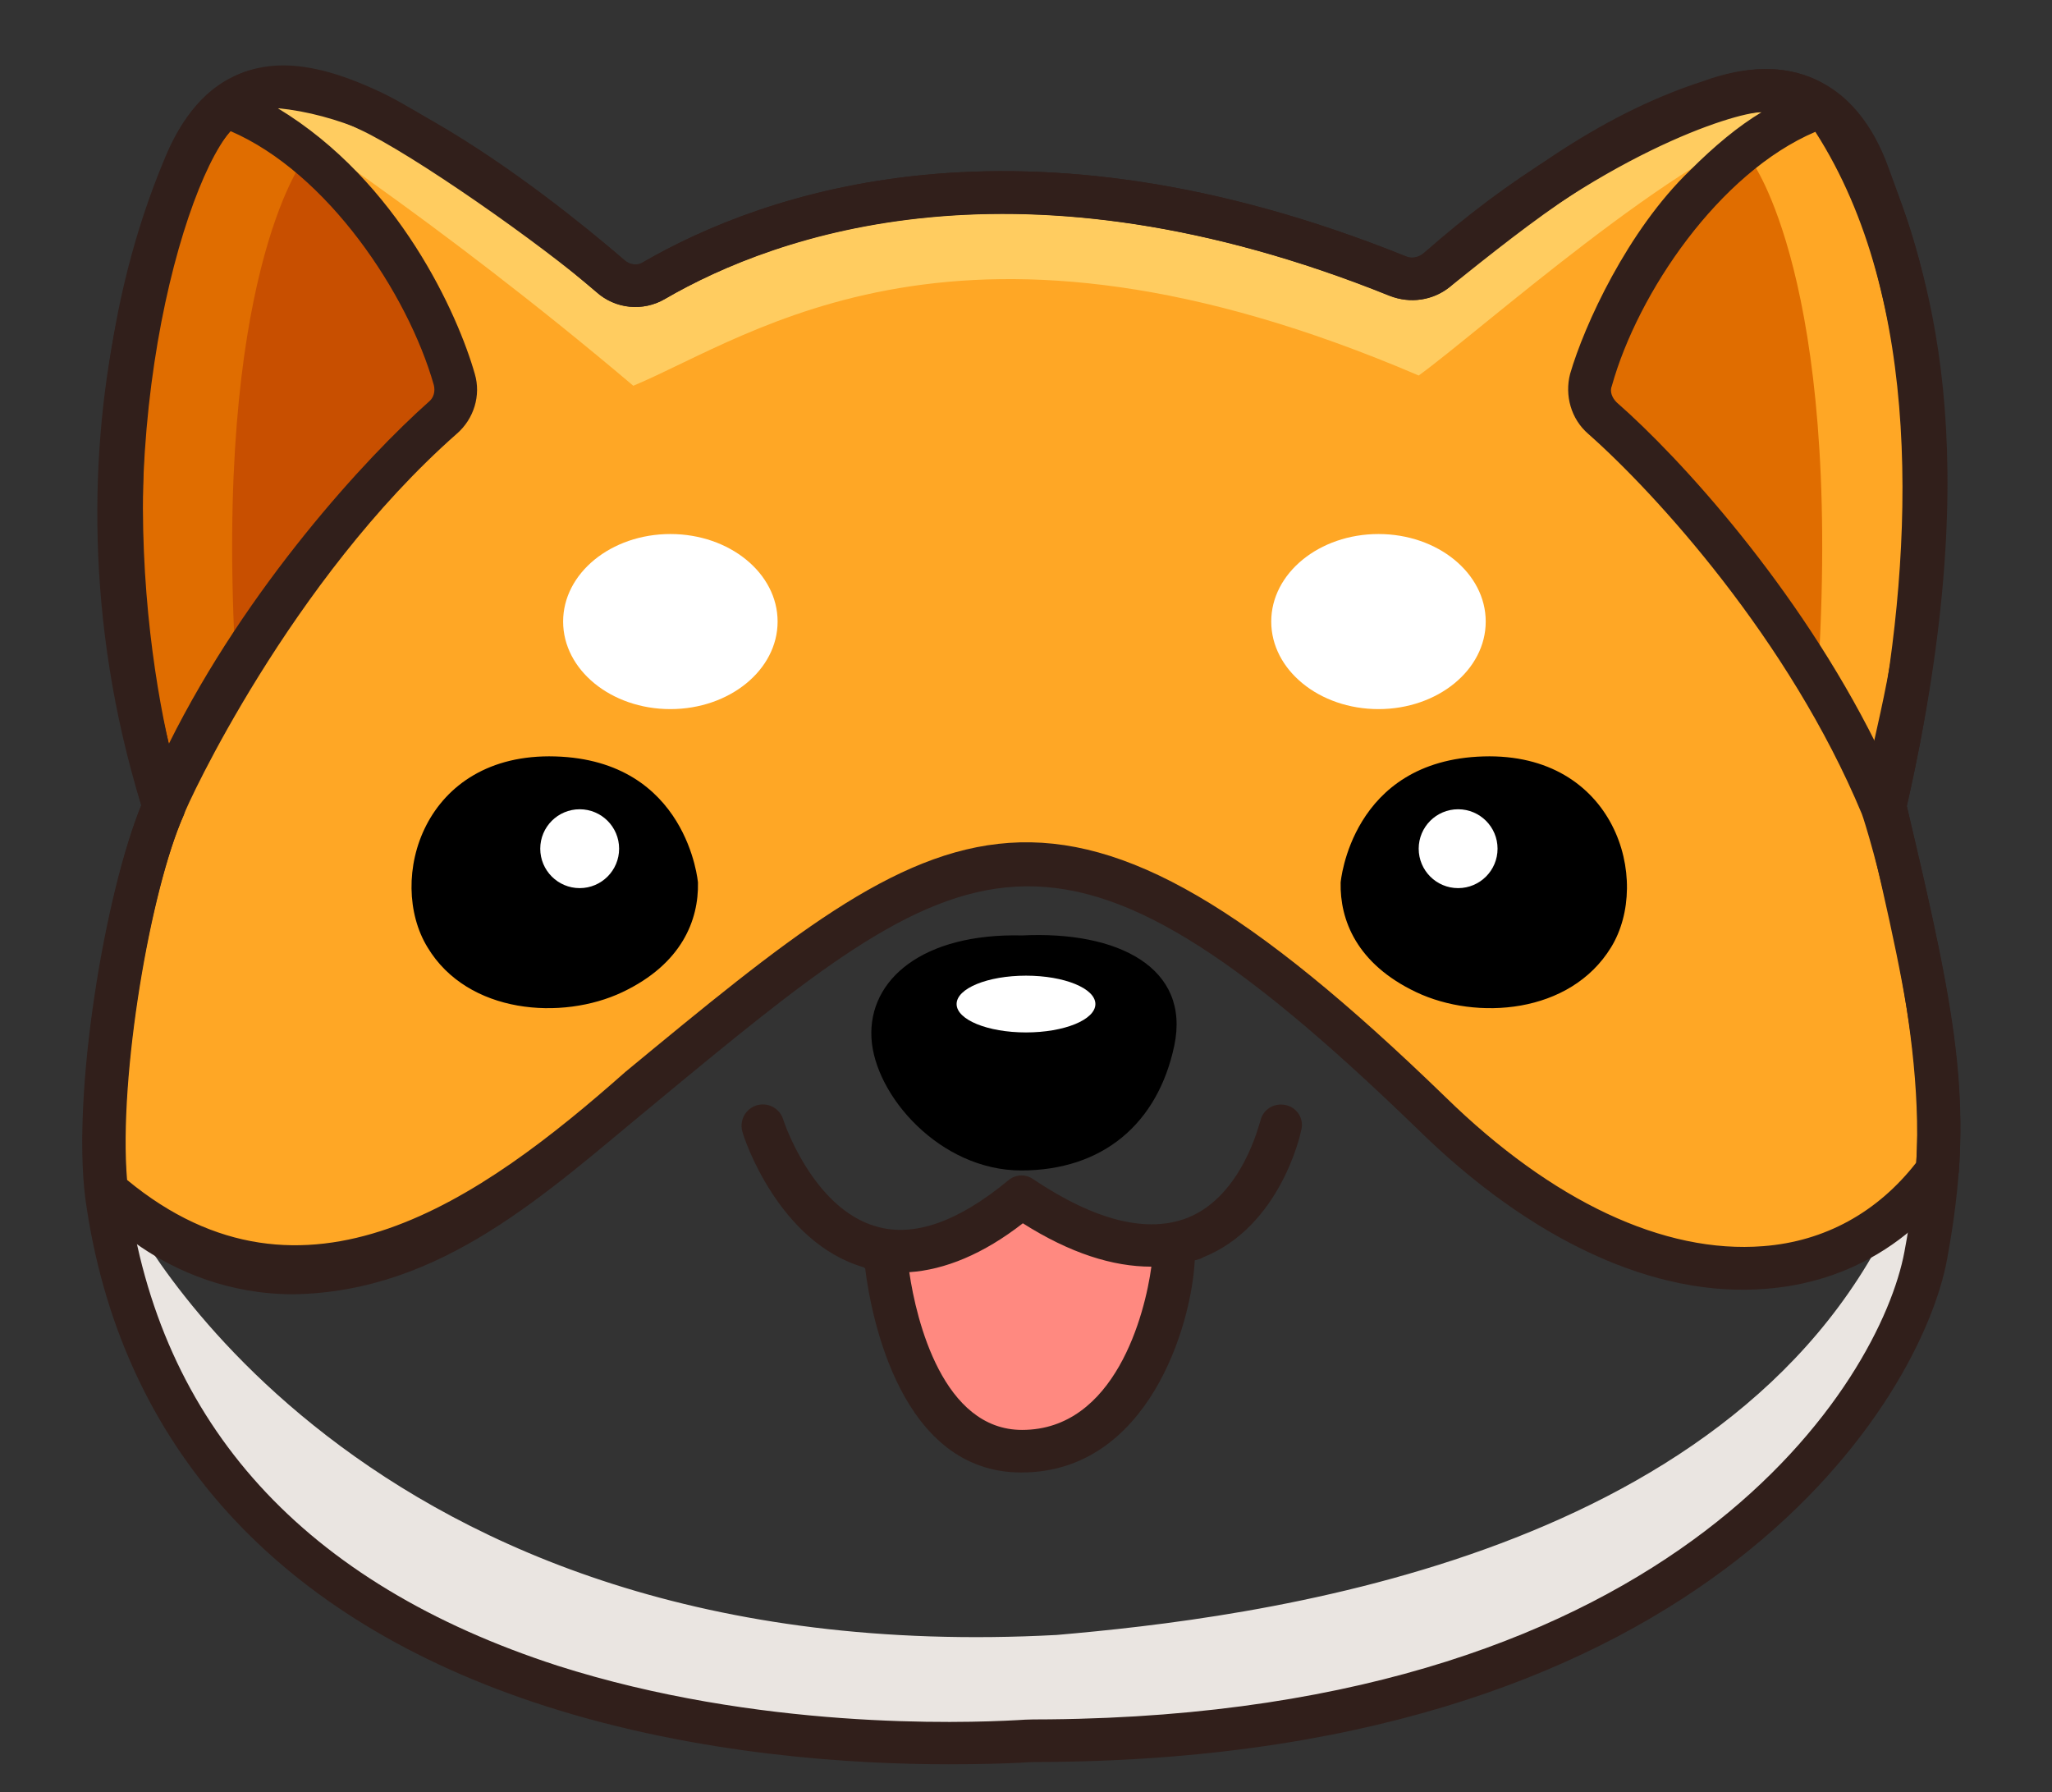
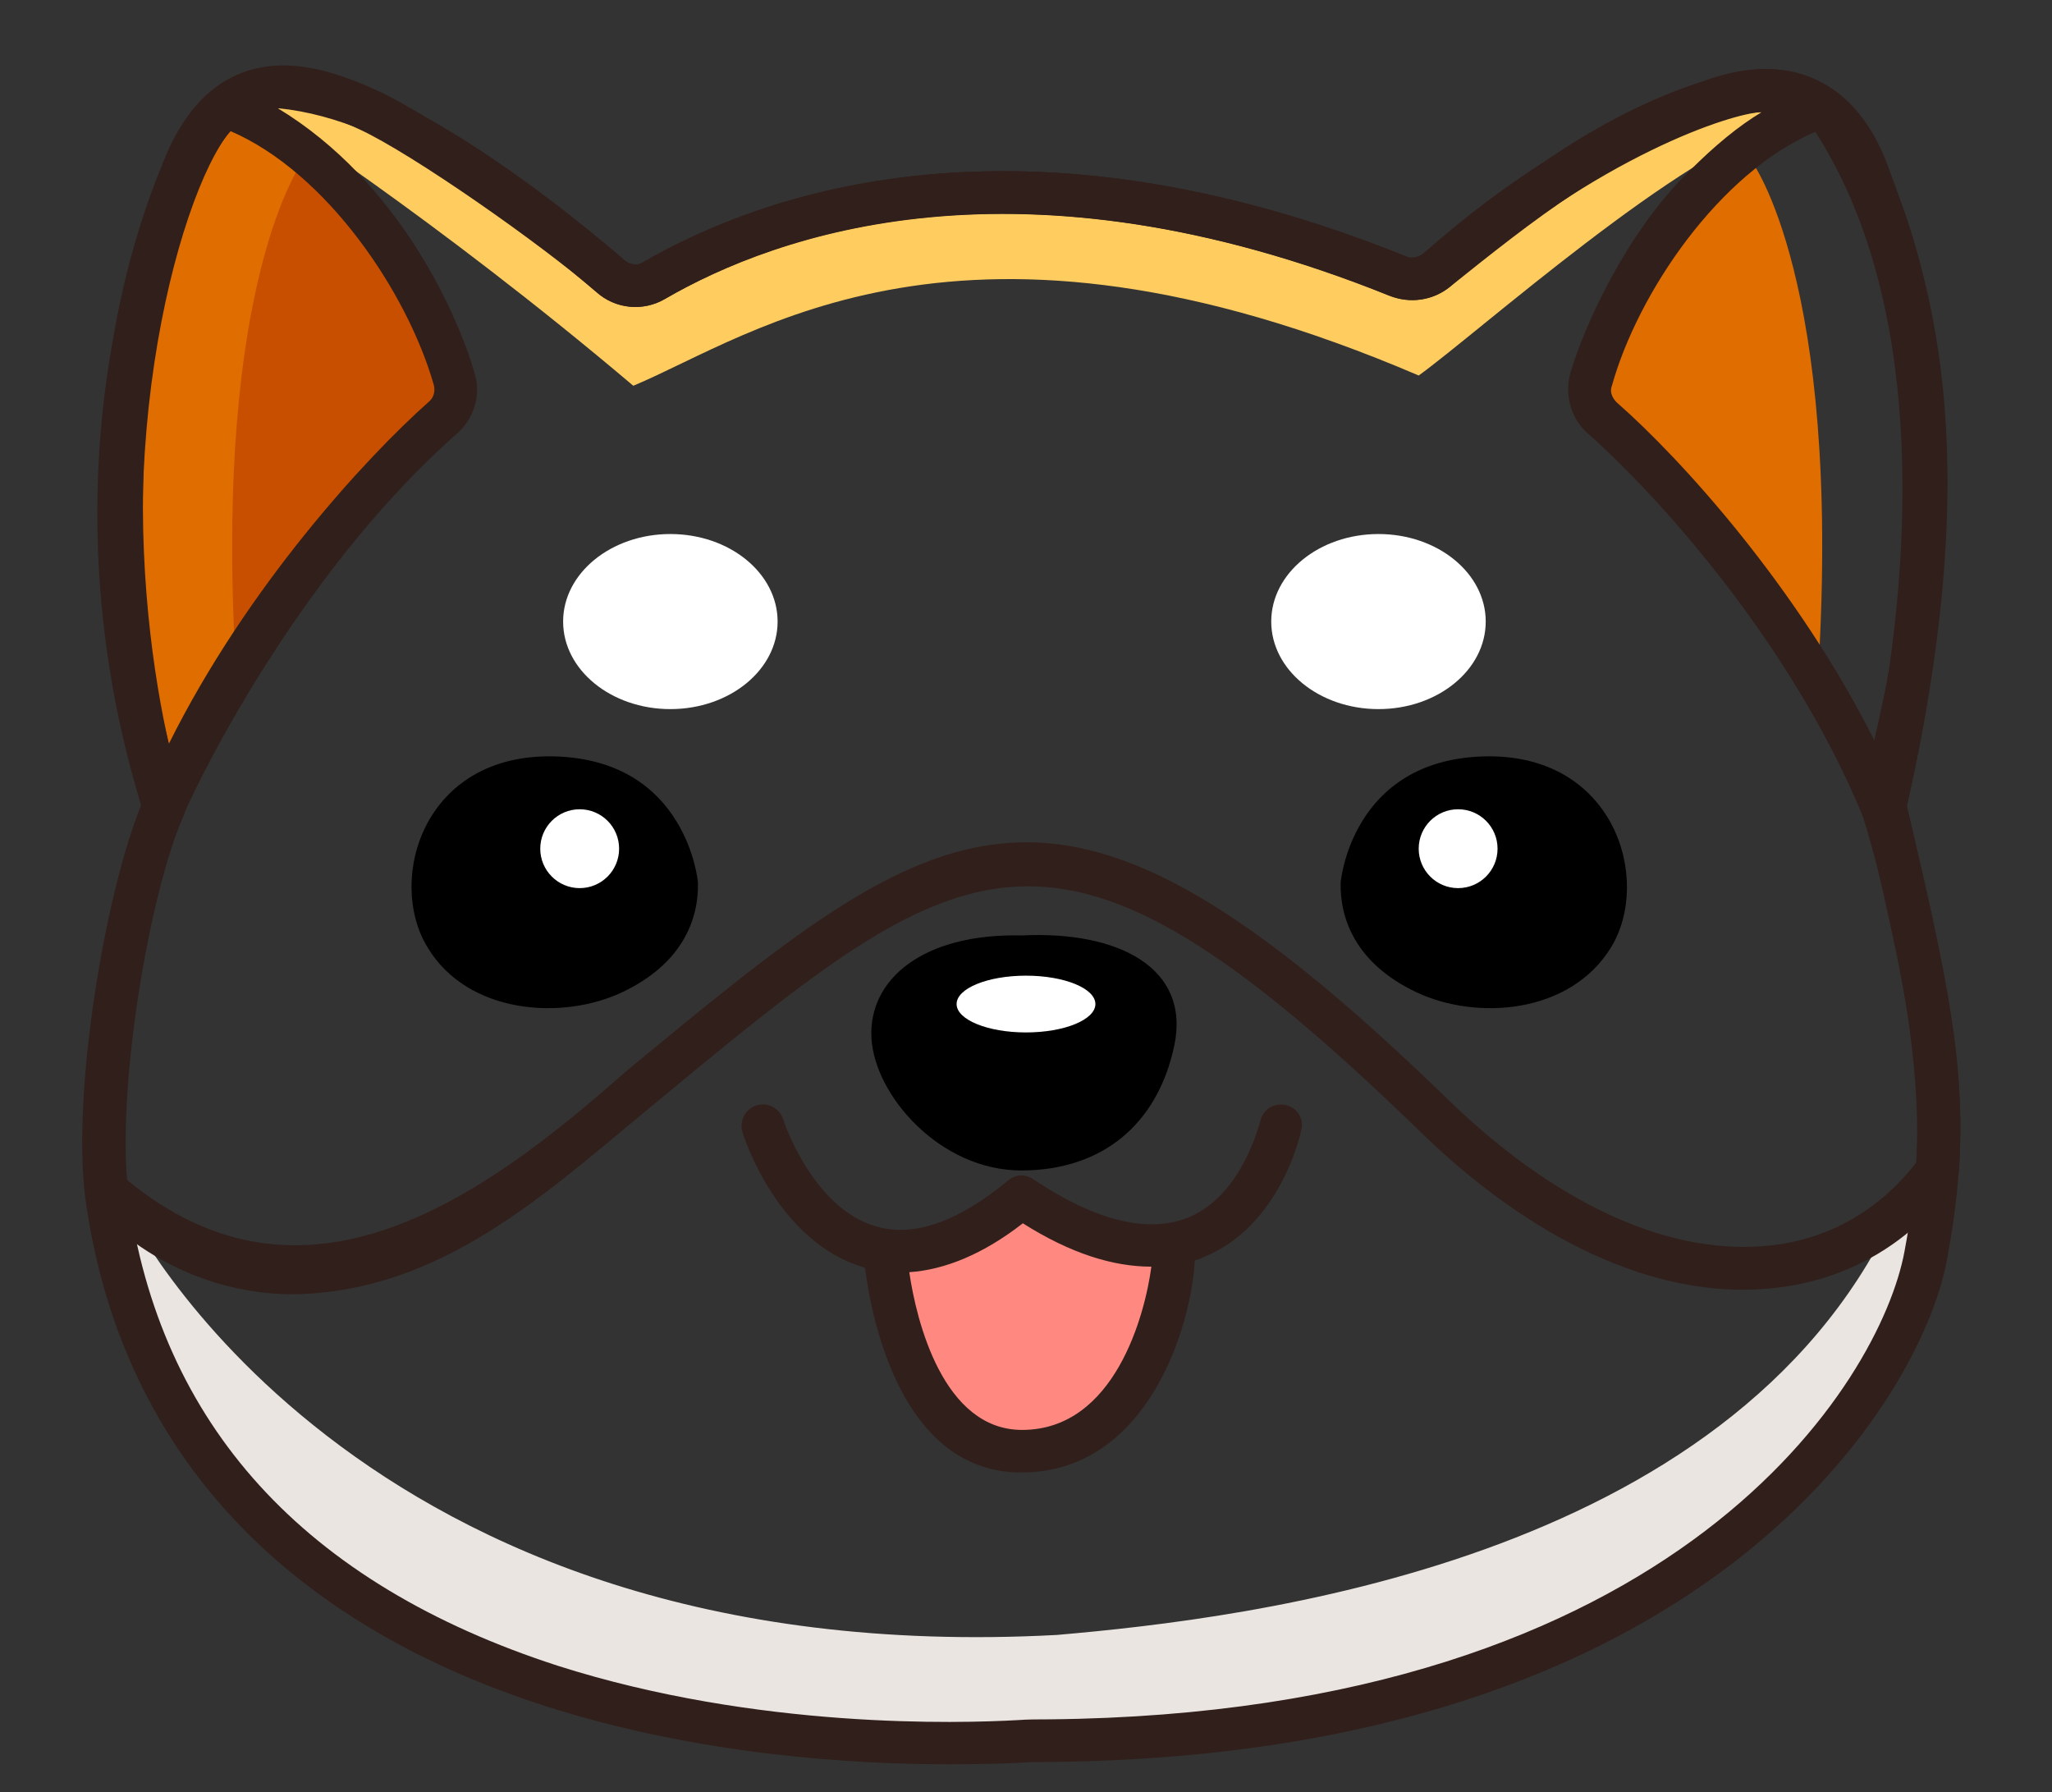
<svg xmlns="http://www.w3.org/2000/svg" width="737.657pt" height="644.114pt" viewBox="0 0 737.657 644.114" version="1.1">
  <rect x="0" y="0" width="737.657" height="644.114" fill="#333333" stroke="none" />
  <g id="surface1">
-     <path style=" stroke:none;fill-rule:nonzero;fill:rgb(100%,65.489%,14.51%);fill-opacity:1;" d="M 671.574 62.973 C 657.965 25.84 630.469 30.941 614.879 36.609 C 566.406 55.32 554.219 66.66 516.23 97.273 C 512.266 100.391 507.16 100.957 502.625 99.258 C 356.922 40.578 266.215 82.816 235.031 100.957 C 230.215 103.793 223.977 103.227 219.441 99.258 C 199.883 81.965 152.824 48.801 132.418 39.445 C 108.891 28.672 81.391 21.871 65.801 61.273 C 24.699 160.203 52.195 269.906 59 289.746 C 46.527 318.094 33.77 388.961 38.023 427.797 C 69.488 459.547 127.031 484.492 215.758 402.852 C 340.766 300.234 373.082 263.387 514.246 400.016 C 585.684 470.316 659.102 471.449 696.234 420.711 C 699.07 384.141 692.266 352.395 677.527 289.746 C 707.008 161.621 685.461 100.391 671.574 62.973 Z M 671.574 62.973 " />
    <path style=" stroke:none;fill-rule:nonzero;fill:rgb(78.432%,30.98%,0%);fill-opacity:1;" d="M 159.348 150.281 C 163.031 147.164 164.73 141.492 163.316 136.676 C 158.211 119.102 143.188 86.785 122.496 66.66 C 106.336 50.785 92.449 42.281 81.109 38.312 C 75.156 43.129 70.055 50.219 65.801 60.988 C 24.699 159.918 52.195 269.906 59 289.746 C 87.062 222.281 138.086 168.707 159.348 150.281 Z M 57.582 293.148 C 57.863 292.301 58.148 291.73 58.715 290.598 C 58.148 291.73 57.863 292.301 57.582 293.148 Z M 57.582 293.148 " />
    <path style=" stroke:none;fill-rule:nonzero;fill:rgb(87.842%,42.743%,0%);fill-opacity:1;" d="M 108.891 57.871 C 108.891 57.871 76.574 100.676 84.793 239.855 C 73.457 257.715 58.148 286.914 58.148 286.914 C 58.148 286.914 10.809 121.652 80.824 38.312 C 89.613 42.281 108.891 57.871 108.891 57.871 Z M 579.164 150.281 C 575.477 147.164 573.777 141.492 575.195 136.676 C 580.297 119.102 595.32 86.785 616.012 66.66 C 632.172 50.785 646.062 42.281 657.398 38.312 C 663.352 43.129 668.453 50.219 672.707 60.988 C 713.809 159.918 686.312 269.906 679.512 289.746 C 651.445 222.281 600.422 168.707 579.164 150.281 Z M 680.926 293.148 C 680.645 292.301 680.359 291.73 679.793 290.598 C 680.359 291.73 680.645 292.301 680.926 293.148 Z M 629.621 57.871 C 629.621 57.871 661.934 100.676 653.715 239.855 C 665.055 257.715 680.359 286.914 680.359 286.914 C 680.359 286.914 727.699 121.652 657.398 38.312 C 648.895 42.281 629.621 57.871 629.621 57.871 Z M 629.621 57.871 " />
    <path style=" stroke:none;fill-rule:nonzero;fill:rgb(100%,53.725%,50.194%);fill-opacity:1;" d="M 324.043 453.027 C 324.043 453.027 323.191 515.672 367.129 515.672 C 411.066 515.672 419.004 449.906 419.004 449.906 C 419.004 449.906 382.152 447.922 367.98 436.586 C 354.371 444.805 324.043 453.027 324.043 453.027 Z M 324.043 453.027 " />
    <path style=" stroke:none;fill-rule:nonzero;fill:rgb(91.765%,89.803%,88.234%);fill-opacity:1;" d="M 45.391 434.316 C 45.391 434.316 126.18 601.277 379.883 587.672 C 448.484 581.719 621.398 561.594 680.359 437.434 C 687.164 431.48 697.086 449.34 697.086 449.34 C 697.086 449.34 674.125 614.035 381.02 625.375 C 225.961 627.926 64.953 602.414 45.391 434.316 Z M 45.391 434.316 " />
    <path style=" stroke:none;fill-rule:nonzero;fill:rgb(100%,79.999%,37.645%);fill-opacity:1;" d="M 93.863 38.312 C 93.863 38.312 155.66 77.715 227.66 138.66 C 271.031 120.516 345.301 64.391 509.996 134.973 C 531.258 119.668 604.957 53.617 642.094 43.98 C 637.84 35.762 588.516 28.391 516.23 97.273 C 473.996 88.77 359.191 35.195 229.93 102.094 C 191.66 75.445 137.801 22.719 93.863 38.312 Z M 93.863 38.312 " />
    <path style=" stroke:none;fill-rule:nonzero;fill:rgb(0%,0%,0%);fill-opacity:1;" d="M 367.41 336.238 C 401.996 334.535 428.074 347.859 422.121 375.922 C 416.168 403.984 396.324 420.711 367.129 420.711 C 337.93 420.711 314.402 393.781 313.27 373.086 C 312.137 352.109 331.695 335.387 367.41 336.238 Z M 481.934 317.242 C 481.934 317.242 485.617 273.305 533.242 271.891 C 580.578 270.473 593.902 316.395 579.164 340.488 C 564.422 364.582 530.688 366.852 509.145 356.645 C 487.602 346.441 481.648 330.566 481.934 317.242 Z M 250.906 317.242 C 250.906 317.242 247.223 273.305 199.598 271.891 C 151.977 270.473 138.938 316.395 153.676 340.488 C 168.133 364.582 202.148 366.852 223.691 356.645 C 245.238 346.441 251.191 330.566 250.906 317.242 Z M 250.906 317.242 " />
    <path style=" stroke:none;fill-rule:nonzero;fill:rgb(100%,100%,100%);fill-opacity:1;" d="M 456.988 223.418 C 456.988 240.793 474.246 254.883 495.539 254.883 C 516.832 254.883 534.09 240.793 534.09 223.418 C 534.09 206.039 516.832 191.953 495.539 191.953 C 474.246 191.953 456.988 206.039 456.988 223.418 Z M 202.434 223.418 C 202.434 240.793 219.691 254.883 240.984 254.883 C 262.277 254.883 279.535 240.793 279.535 223.418 C 279.535 206.039 262.277 191.953 240.984 191.953 C 219.691 191.953 202.434 206.039 202.434 223.418 Z M 194.211 305.055 C 194.211 312.883 200.559 319.23 208.387 319.23 C 216.215 319.23 222.559 312.883 222.559 305.055 C 222.559 297.227 216.215 290.883 208.387 290.883 C 200.559 290.883 194.211 297.227 194.211 305.055 Z M 509.996 305.055 C 509.996 312.883 516.34 319.23 524.168 319.23 C 531.996 319.23 538.344 312.883 538.344 305.055 C 538.344 297.227 531.996 290.883 524.168 290.883 C 516.34 290.883 509.996 297.227 509.996 305.055 Z M 343.883 360.898 C 343.883 366.535 355.051 371.102 368.828 371.102 C 382.605 371.102 393.773 366.535 393.773 360.898 C 393.773 355.262 382.605 350.695 368.828 350.695 C 355.051 350.695 343.883 355.262 343.883 360.898 Z M 343.883 360.898 " />
-     <path style=" stroke:none;fill-rule:nonzero;fill:rgb(19.217%,12.157%,10.587%);fill-opacity:1;" d="M 341.051 634.16 C 307.602 634.16 251.473 631.043 195.914 613.184 C 99.816 582.285 42.84 519.355 30.652 430.633 C 25.832 392.363 37.738 321.211 50.777 289.465 C 45.109 270.188 16.195 160.77 58.715 58.152 C 65.234 41.715 74.59 30.941 86.496 26.406 C 103.219 19.602 121.645 26.121 135.816 32.641 C 156.227 41.996 203.852 75.445 224.543 93.586 C 226.527 95.289 229.363 95.57 231.348 94.156 C 274.152 69.492 366.277 36.043 505.461 92.172 C 507.445 93.02 509.711 92.453 511.414 91.32 C 542.879 63.539 572.926 45.113 612.043 29.523 C 627.637 23.57 641.242 23.289 652.863 28.672 C 664.203 33.777 673.273 44.547 678.941 60.422 C 692.551 97.273 715.227 158.785 685.461 289.746 C 704.172 368.551 709.84 398.883 699.918 452.742 C 690.848 502.066 615.164 631.043 377.617 633.312 C 373.93 633.312 370.246 633.312 366.844 633.594 C 361.457 633.879 352.387 634.16 341.051 634.16 Z M 101.801 38.879 C 98.398 38.879 95.281 39.16 92.164 40.578 C 84.227 43.699 77.992 51.633 72.887 63.824 C 35.469 153.965 56.164 258 66.086 287.195 C 66.934 289.18 66.652 291.164 66.086 292.867 C 53.328 321.496 41.422 392.363 45.957 428.648 C 57.297 512.27 109.457 569.246 200.449 598.727 C 272.449 621.688 345.301 619.422 365.711 618.289 C 369.395 618.004 373.363 618.004 377.332 618.004 C 604.391 615.734 676.109 495.828 684.613 449.906 C 694.25 398.602 688.863 370.82 670.156 291.449 C 665.902 273.875 709.559 187.984 664.484 65.809 C 660.234 53.902 653.996 45.965 646.344 42.562 C 638.691 39.16 629.051 39.445 617.43 43.699 C 580.578 55.602 550.816 79.414 521.051 103.227 C 514.816 108.043 506.879 109.18 499.508 106.344 C 366.562 52.77 279.254 84.234 239 107.477 C 231.062 112.012 221.141 111.164 214.34 104.926 C 194.781 87.918 148.289 55.32 129.297 46.531 C 121.078 42.562 111.156 38.879 101.801 38.879 Z M 101.801 38.879 " />
+     <path style=" stroke:none;fill-rule:nonzero;fill:rgb(19.217%,12.157%,10.587%);fill-opacity:1;" d="M 341.051 634.16 C 307.602 634.16 251.473 631.043 195.914 613.184 C 99.816 582.285 42.84 519.355 30.652 430.633 C 25.832 392.363 37.738 321.211 50.777 289.465 C 45.109 270.188 16.195 160.77 58.715 58.152 C 65.234 41.715 74.59 30.941 86.496 26.406 C 103.219 19.602 121.645 26.121 135.816 32.641 C 156.227 41.996 203.852 75.445 224.543 93.586 C 226.527 95.289 229.363 95.57 231.348 94.156 C 274.152 69.492 366.277 36.043 505.461 92.172 C 507.445 93.02 509.711 92.453 511.414 91.32 C 542.879 63.539 572.926 45.113 612.043 29.523 C 627.637 23.57 641.242 23.289 652.863 28.672 C 664.203 33.777 673.273 44.547 678.941 60.422 C 692.551 97.273 715.227 158.785 685.461 289.746 C 704.172 368.551 709.84 398.883 699.918 452.742 C 690.848 502.066 615.164 631.043 377.617 633.312 C 373.93 633.312 370.246 633.312 366.844 633.594 C 361.457 633.879 352.387 634.16 341.051 634.16 Z M 101.801 38.879 C 98.398 38.879 95.281 39.16 92.164 40.578 C 84.227 43.699 77.992 51.633 72.887 63.824 C 35.469 153.965 56.164 258 66.086 287.195 C 66.934 289.18 66.652 291.164 66.086 292.867 C 53.328 321.496 41.422 392.363 45.957 428.648 C 57.297 512.27 109.457 569.246 200.449 598.727 C 272.449 621.688 345.301 619.422 365.711 618.289 C 369.395 618.004 373.363 618.004 377.332 618.004 C 604.391 615.734 676.109 495.828 684.613 449.906 C 694.25 398.602 688.863 370.82 670.156 291.449 C 665.902 273.875 709.559 187.984 664.484 65.809 C 660.234 53.902 653.996 45.965 646.344 42.562 C 638.691 39.16 629.051 39.445 617.43 43.699 C 580.578 55.602 550.816 79.414 521.051 103.227 C 514.816 108.043 506.879 109.18 499.508 106.344 C 366.562 52.77 279.254 84.234 239 107.477 C 231.062 112.012 221.141 111.164 214.34 104.926 C 194.781 87.918 148.289 55.32 129.297 46.531 C 121.078 42.562 111.156 38.879 101.801 38.879 Z " />
    <path style=" stroke:none;fill-rule:nonzero;fill:rgb(19.217%,12.157%,10.587%);fill-opacity:1;" d="M 685.461 289.746 C 721.18 134.125 680.078 41.715 652.863 28.672 C 641.242 23.289 627.637 23.57 612.043 29.242 C 573.492 41.715 542.312 66.375 511.414 91.32 C 509.711 92.738 507.445 93.02 505.461 92.172 C 366.277 36.043 274.152 69.492 231.348 94.156 C 229.363 95.57 226.527 95.289 224.543 93.586 C 212.922 83.383 127.031 9.965 86.496 26.406 C 57.863 37.746 9.957 156.801 50.777 289.465 C 38.305 320.363 26.398 389.812 30.652 428.363 C 30.934 432.332 59 465.215 105.488 465.215 C 158.777 464.363 196.195 428.93 234.75 397.184 C 347.852 303.637 378.184 278.691 509.145 405.402 C 550.25 445.938 595.035 466.633 635.004 463.23 C 682.344 459.547 703.887 424.113 704.172 421.277 C 706.723 383.293 699.637 349.844 685.461 289.746 Z M 674.977 265.371 C 674.691 265.938 674.691 266.785 674.406 267.355 C 646.344 210.945 603.824 164.453 581.145 144.613 C 579.445 142.91 578.594 140.645 579.445 138.66 C 588.801 105.211 617.996 62.121 652.582 47.383 C 691.414 107.762 688.016 196.488 674.977 265.371 Z M 60.699 267.355 C 36.887 172.391 63.25 70.625 82.809 47.098 C 117.676 62.121 146.59 105.492 155.945 138.375 C 156.512 140.645 155.945 142.91 154.242 144.328 C 131.566 164.453 88.762 210.945 60.699 267.355 Z M 688.863 417.875 C 674.977 435.734 655.98 446.223 633.871 447.922 C 598.156 450.758 557.902 431.766 519.633 394.348 C 379.035 258 340.199 290.031 224.828 385.277 C 172.953 431.199 109.172 476.555 45.676 424.113 C 42.559 386.695 54.18 319.512 66.086 292.867 C 67.219 289.18 104.352 208.676 164.164 155.949 C 170.402 150.566 172.953 142.062 170.684 134.406 C 164.73 113.43 143.473 65.242 99.816 38.879 C 143.188 43.129 182.309 77.996 214.34 104.926 C 221.426 111.164 231.348 112.012 239 107.477 C 279.254 83.949 366.562 52.77 499.793 106.344 C 506.879 109.18 515.098 108.043 521.051 103.227 C 574.91 55.887 622.816 40.578 633.305 40.297 C 624.801 45.398 616.297 52.484 607.508 61.273 C 585.113 82.816 569.523 116.832 564.422 134.406 C 562.438 142.062 564.707 150.566 570.941 155.949 C 595.035 177.211 643.227 229.938 669.305 292.582 C 671.004 296.836 691.984 366.285 688.863 417.875 Z M 688.863 417.875 " />
    <path style=" stroke:none;fill-rule:nonzero;fill:rgb(19.217%,12.157%,10.587%);fill-opacity:1;" d="M 462.09 397.184 C 457.84 396.332 453.871 398.883 453.02 403.137 C 452.734 403.418 446.781 429.781 426.941 437.719 C 412.484 443.387 393.773 438.852 371.379 423.828 C 368.547 421.844 364.859 422.129 362.309 424.395 C 344.449 439.137 328.578 444.805 314.969 440.836 C 292.008 434.316 281.52 402.566 281.52 402.285 C 280.684 399.684 278.52 397.723 275.848 397.148 C 274.531 396.863 273.16 396.934 271.879 397.348 C 269.277 398.184 267.316 400.348 266.742 403.02 C 266.457 404.34 266.527 405.707 266.941 406.992 C 267.348 408.805 279.82 446.789 310.719 455.578 C 310.719 455.859 310.719 455.859 311 455.859 C 313.27 474 324.043 529.277 367.129 529.277 C 412.766 529.277 428.355 476.27 429.492 453.027 C 430.625 452.742 431.758 452.457 432.609 451.891 C 460.105 440.836 467.477 407.953 467.758 406.254 C 468.895 402.285 466.344 398.031 462.09 397.184 Z M 367.41 513.973 C 339.066 513.973 329.426 474.852 326.875 457.277 C 339.633 456.426 353.523 450.758 367.695 439.703 C 384.703 450.473 400.012 455.293 413.898 455.293 C 411.633 472.301 400.859 513.973 367.41 513.973 Z M 367.41 513.973 " />
  </g>
</svg>